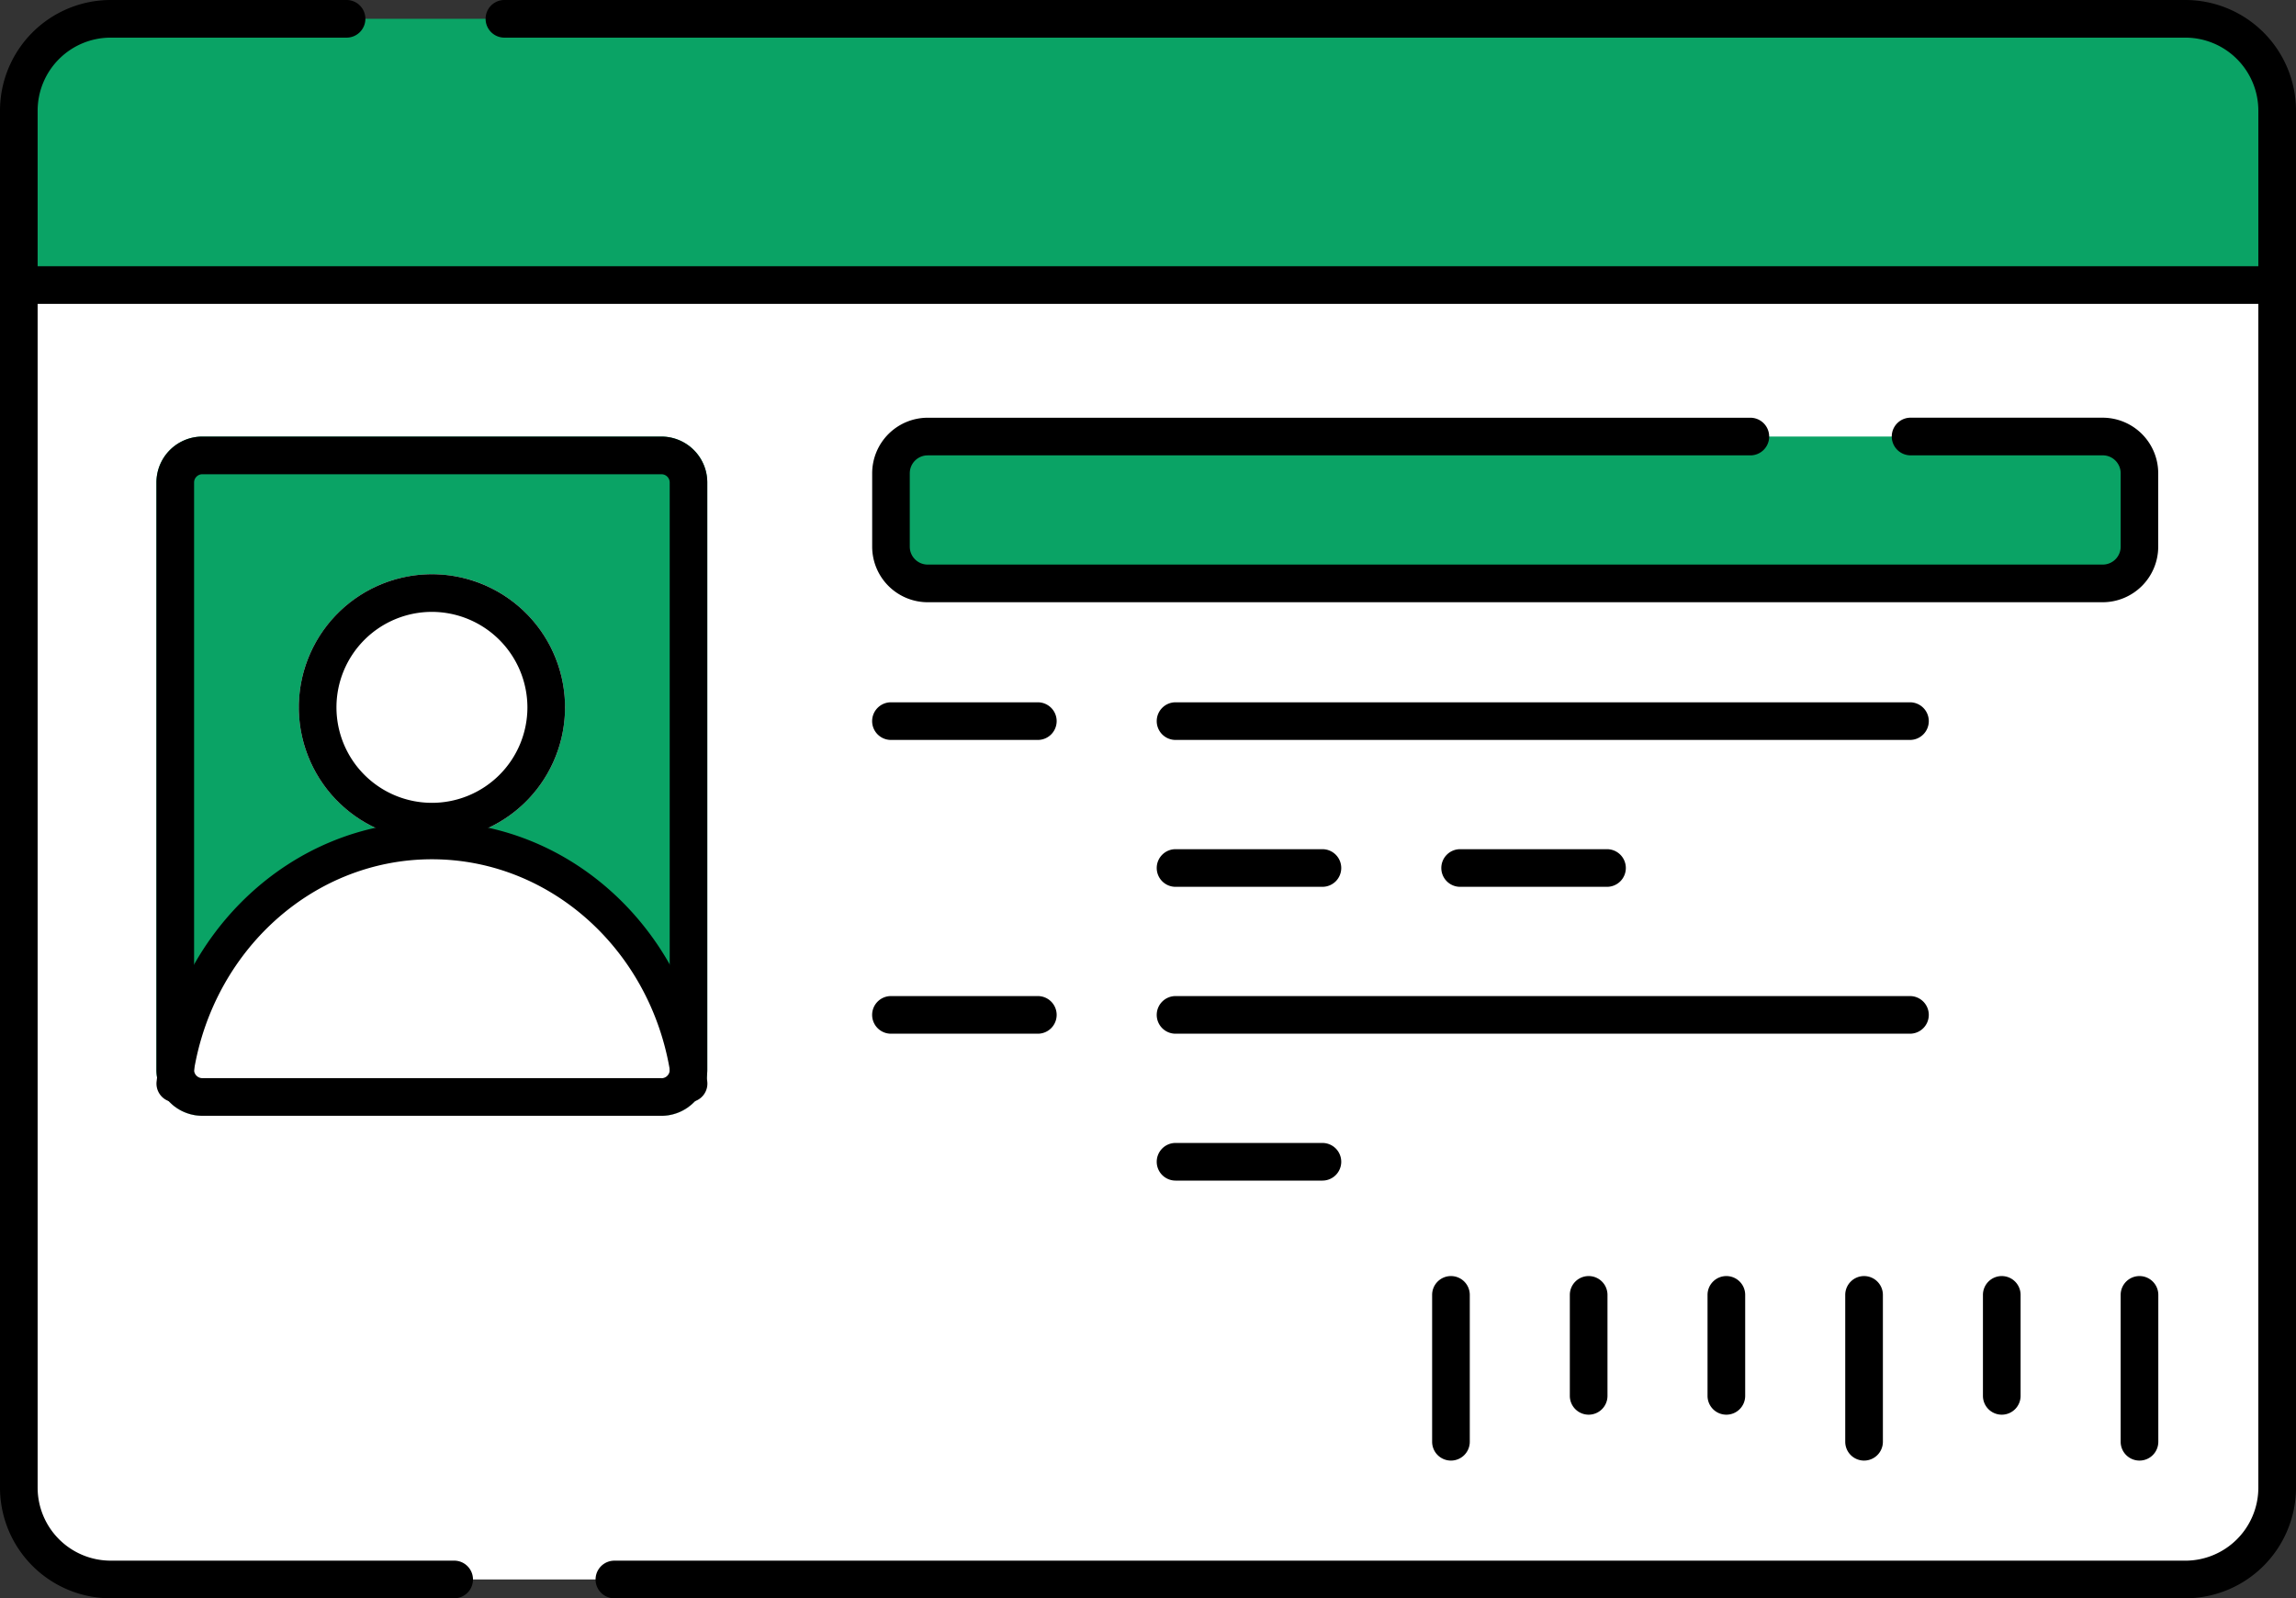
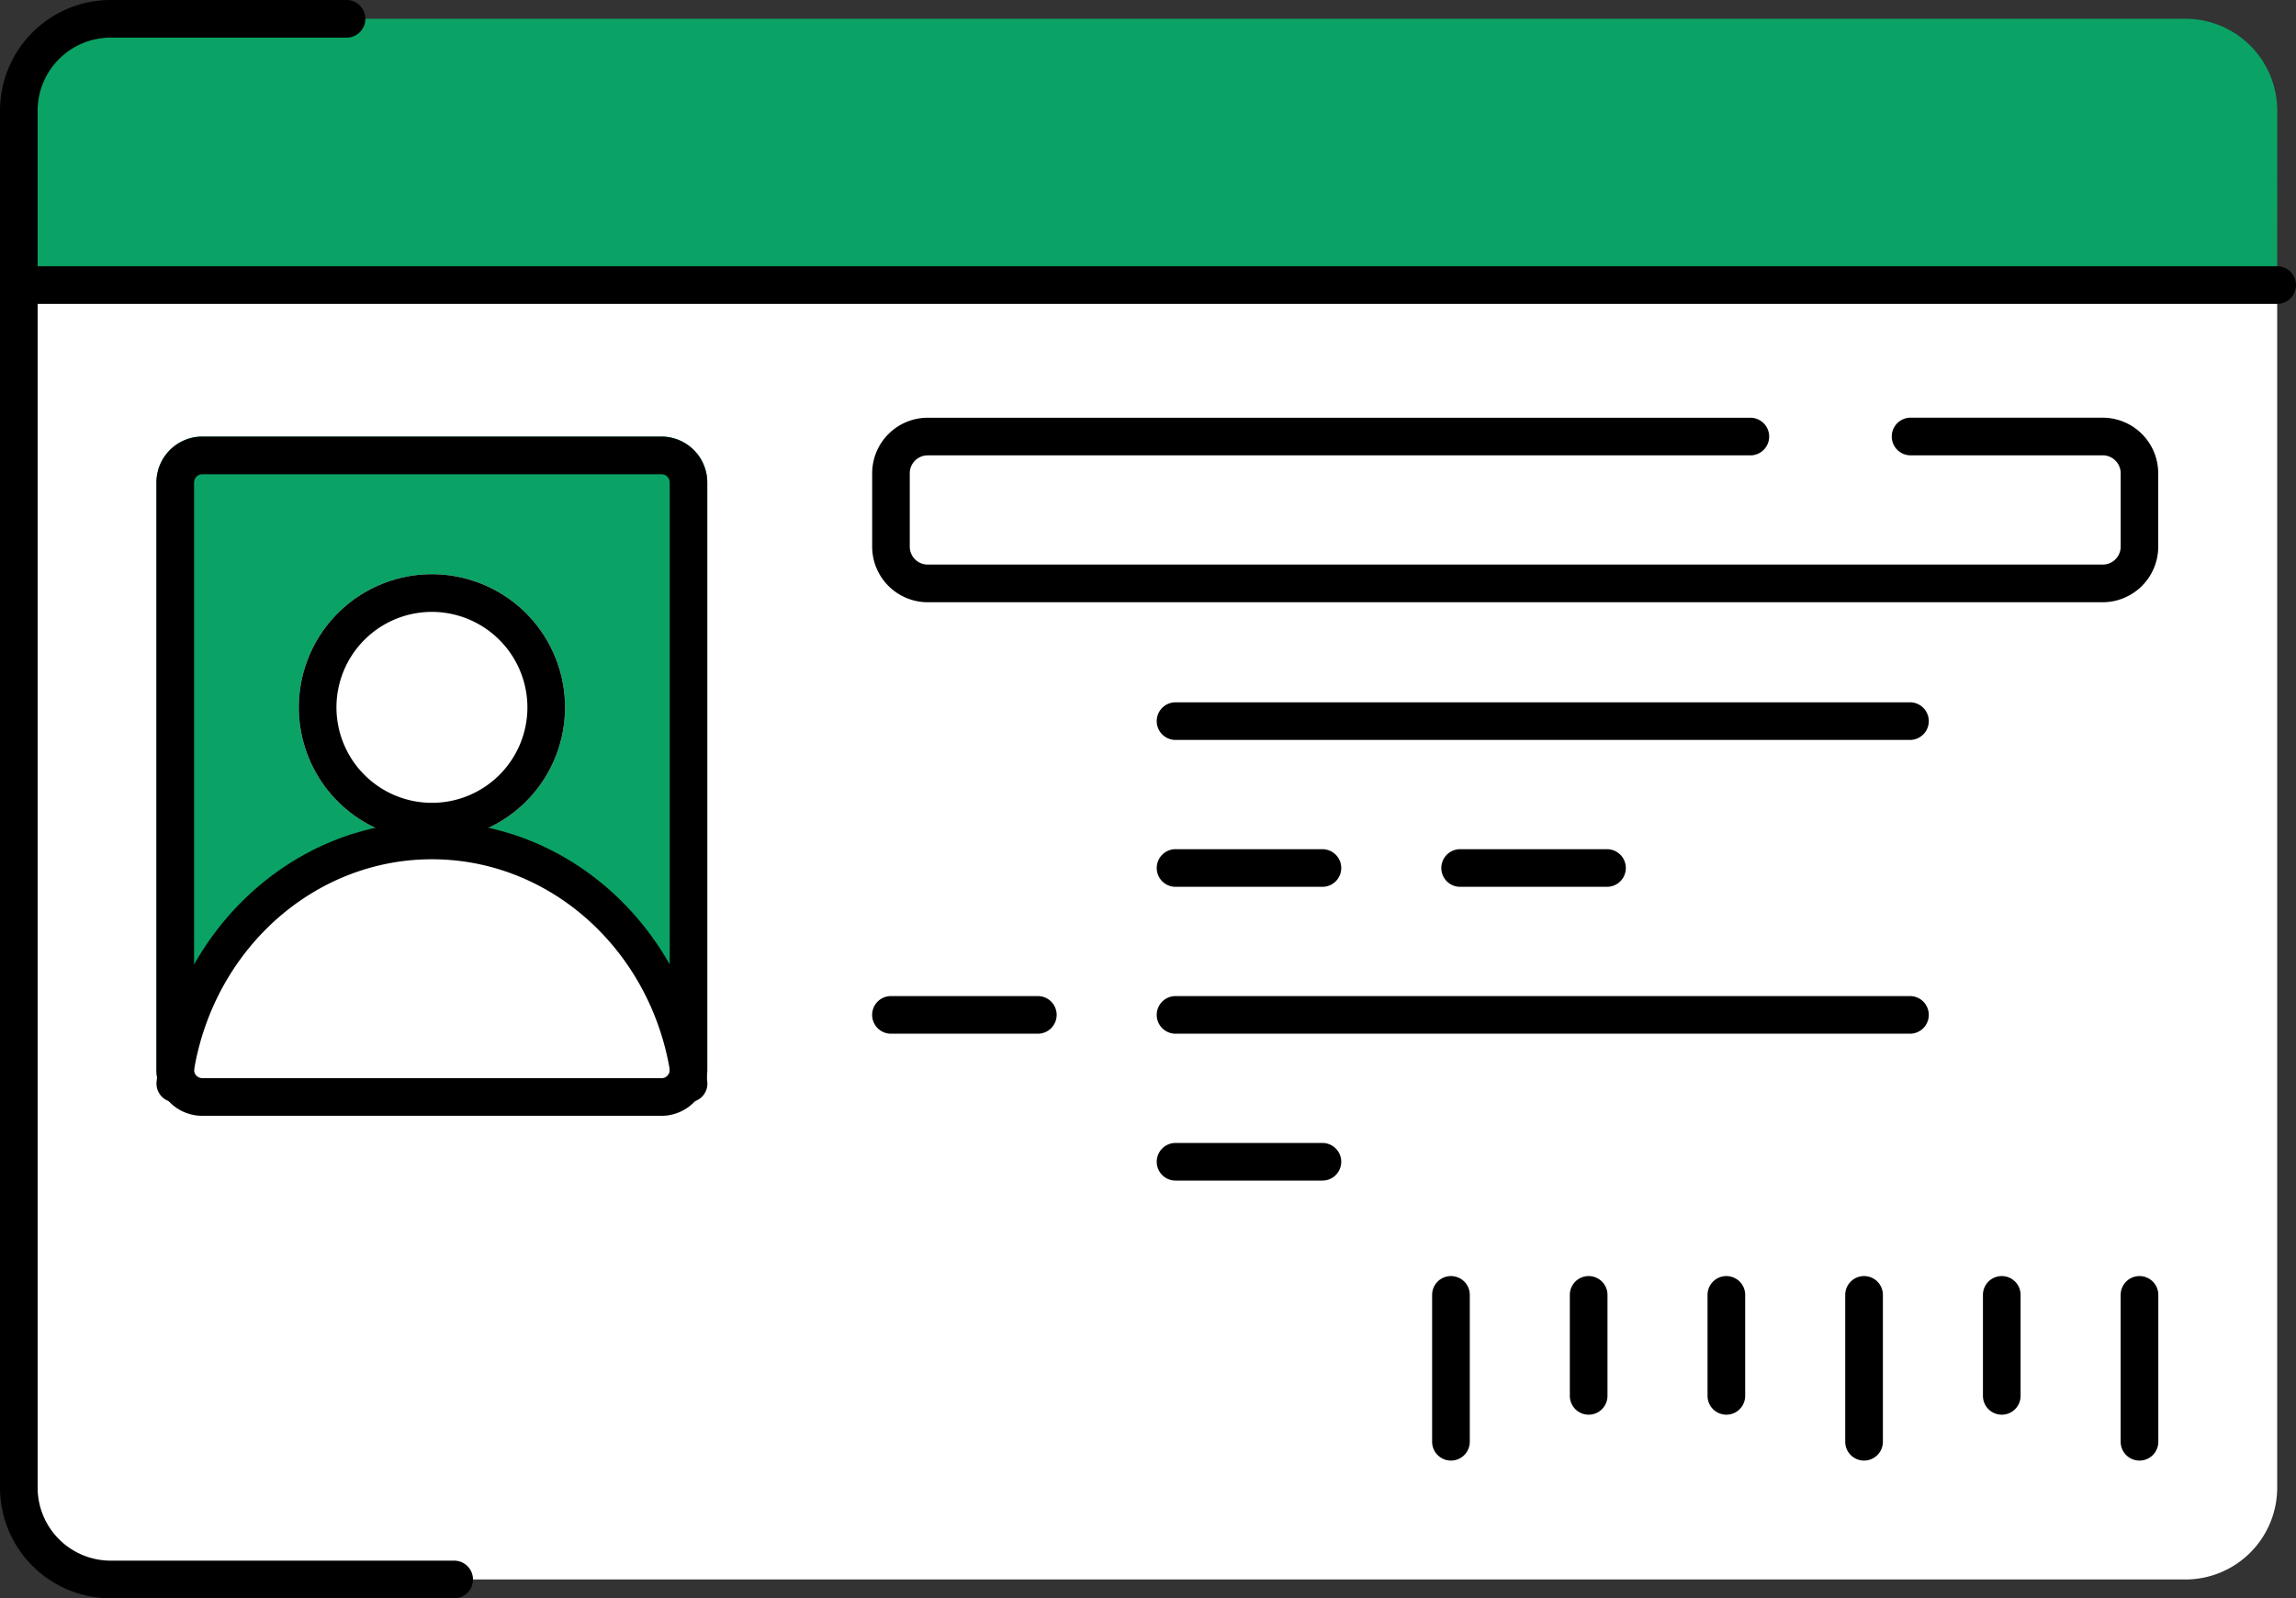
<svg xmlns="http://www.w3.org/2000/svg" width="120" height="83.536" viewBox="0 0 120 83.536">
  <rect x="0" y="0" width="120" height="83.536" fill="#333333" stroke="none" />
  <g id="img_12" transform="translate(-6.5 -83.27)">
    <path id="パス_23871" data-name="パス 23871" d="M120.735,210.515H12.3a4.8,4.8,0,0,1-4.8-4.8V142.862H125.533v62.855A4.8,4.8,0,0,1,120.735,210.515Z" transform="translate(-0.016 -44.693)" fill="#fff" />
    <path id="パス_23873" data-name="パス 23873" d="M125.533,98.187H7.5V89.071a4.8,4.8,0,0,1,4.8-4.8H120.735a4.8,4.8,0,0,1,4.8,4.8Z" transform="translate(-0.016 -0.019)" fill="#0aa365" />
-     <path id="パス_23875" data-name="パス 23875" d="M199.431,181.955v-3.839a1.919,1.919,0,0,1,1.919-1.919h61.416a1.919,1.919,0,0,1,1.919,1.919v3.839a1.919,1.919,0,0,1-1.919,1.919H201.35A1.919,1.919,0,0,1,199.431,181.955Z" transform="translate(-146.366 -70.112)" fill="#0aa365" />
    <path id="パス_23877" data-name="パス 23877" d="M37.8,209.3V178.6a2.4,2.4,0,0,1,2.4-2.4h23.99a2.4,2.4,0,0,1,2.4,2.4V209.3a2.4,2.4,0,0,1-2.4,2.4H40.2A2.4,2.4,0,0,1,37.8,209.3Z" transform="translate(-23.124 -70.112)" fill="#0aa365" />
    <circle id="楕円形_487" data-name="楕円形 487" cx="6.957" cy="6.957" r="6.957" transform="translate(22.118 113.283)" fill="#fff" />
    <path id="パス_23878" data-name="パス 23878" d="M66.822,277.784a14.391,14.391,0,0,0-28.582,0,2.4,2.4,0,0,0,2.3,1.7h23.99A2.4,2.4,0,0,0,66.822,277.784Z" transform="translate(-23.456 -137.895)" fill="#fff" />
    <path id="楕円形_488" data-name="楕円形 488" d="M6.957,1.967a4.99,4.99,0,1,0,4.99,4.99,5,5,0,0,0-4.99-4.99M6.957,0A6.957,6.957,0,1,1,0,6.957,6.957,6.957,0,0,1,6.957,0Z" transform="translate(22.118 113.283)" />
    <path id="パス_23880" data-name="パス 23880" d="M262.748,184.843H201.332a2.906,2.906,0,0,1-2.9-2.9V178.1a2.906,2.906,0,0,1,2.9-2.9h43.029a.984.984,0,0,1,0,1.967H201.332a.936.936,0,0,0-.935.935v3.838a.936.936,0,0,0,.935.935h61.415a.938.938,0,0,0,.938-.935V178.1a.938.938,0,0,0-.938-.935H252.673a.984.984,0,0,1,0-1.967h10.074a2.907,2.907,0,0,1,2.9,2.9v3.838A2.907,2.907,0,0,1,262.748,184.843Z" transform="translate(-146.348 -70.097)" />
-     <path id="線_2" data-name="線 2" d="M7.66.967H-.016A.984.984,0,0,1-1-.016.984.984,0,0,1-.016-1H7.66a.984.984,0,0,1,.984.984A.984.984,0,0,1,7.66.967Z" transform="translate(53.082 120.976)" />
    <path id="線_3" data-name="線 3" d="M7.66.967H-.016A.984.984,0,0,1-1-.016.984.984,0,0,1-.016-1H7.66a.984.984,0,0,1,.984.984A.984.984,0,0,1,7.66.967Z" transform="translate(67.956 128.653)" />
    <path id="線_4" data-name="線 4" d="M7.66.967H-.016A.984.984,0,0,1-1-.016.984.984,0,0,1-.016-1H7.66a.984.984,0,0,1,.984.984A.984.984,0,0,1,7.66.967Z" transform="translate(67.956 144.007)" />
    <path id="線_5" data-name="線 5" d="M7.66.967H-.016A.984.984,0,0,1-1-.016.984.984,0,0,1-.016-1H7.66a.984.984,0,0,1,.984.984A.984.984,0,0,1,7.66.967Z" transform="translate(82.83 128.653)" />
    <path id="線_6" data-name="線 6" d="M38.368.967H-.016A.984.984,0,0,1-1-.016.984.984,0,0,1-.016-1H38.368a.984.984,0,0,1,.984.984A.984.984,0,0,1,38.368.967Z" transform="translate(67.956 120.976)" />
    <path id="線_7" data-name="線 7" d="M7.66.967H-.016A.984.984,0,0,1-1-.016.984.984,0,0,1-.016-1H7.66a.984.984,0,0,1,.984.984A.984.984,0,0,1,7.66.967Z" transform="translate(53.082 136.33)" />
    <path id="線_8" data-name="線 8" d="M38.368.967H-.016A.984.984,0,0,1-1-.016.984.984,0,0,1-.016-1H38.368a.984.984,0,0,1,.984.984A.984.984,0,0,1,38.368.967Z" transform="translate(67.956 136.33)" />
    <path id="線_9" data-name="線 9" d="M-.016,8.644A.984.984,0,0,1-1,7.66V-.016A.984.984,0,0,1-.016-1a.984.984,0,0,1,.984.984V7.66A.984.984,0,0,1-.016,8.644Z" transform="translate(118.336 150.964)" />
    <path id="線_10" data-name="線 10" d="M-.016,6.245A.984.984,0,0,1-1,5.261V-.016A.984.984,0,0,1-.016-1a.984.984,0,0,1,.984.984V5.261A.984.984,0,0,1-.016,6.245Z" transform="translate(111.138 150.964)" />
    <path id="線_11" data-name="線 11" d="M-.016,8.644A.984.984,0,0,1-1,7.66V-.016A.984.984,0,0,1-.016-1a.984.984,0,0,1,.984.984V7.66A.984.984,0,0,1-.016,8.644Z" transform="translate(103.941 150.964)" />
    <path id="線_12" data-name="線 12" d="M-.016,6.245A.984.984,0,0,1-1,5.261V-.016A.984.984,0,0,1-.016-1a.984.984,0,0,1,.984.984V5.261A.984.984,0,0,1-.016,6.245Z" transform="translate(96.744 150.964)" />
    <path id="線_13" data-name="線 13" d="M-.016,6.245A.984.984,0,0,1-1,5.261V-.016A.984.984,0,0,1-.016-1a.984.984,0,0,1,.984.984V5.261A.984.984,0,0,1-.016,6.245Z" transform="translate(89.547 150.964)" />
    <path id="線_14" data-name="線 14" d="M-.016,8.644A.984.984,0,0,1-1,7.66V-.016A.984.984,0,0,1-.016-1a.984.984,0,0,1,.984.984V7.66A.984.984,0,0,1-.016,8.644Z" transform="translate(82.35 150.964)" />
    <path id="パス_23881" data-name="パス 23881" d="M30.268,166.806H12.281A5.789,5.789,0,0,1,6.5,161.022V89.053a5.789,5.789,0,0,1,5.781-5.783h12.3a.984.984,0,1,1,0,1.967h-12.3a3.819,3.819,0,0,0-3.814,3.816v71.969a3.819,3.819,0,0,0,3.814,3.816H30.268a.984.984,0,0,1,0,1.967Z" transform="translate(0 0)" />
-     <path id="パス_23882" data-name="パス 23882" d="M202.308,166.806H120.169a.984.984,0,0,1,0-1.967h82.138a3.819,3.819,0,0,0,3.814-3.816V89.053a3.819,3.819,0,0,0-3.814-3.816H114.484a.984.984,0,1,1,0-1.967h87.824a5.789,5.789,0,0,1,5.781,5.783v71.969A5.789,5.789,0,0,1,202.308,166.806Z" transform="translate(-81.589)" />
    <path id="線_15" data-name="線 15" d="M118.016.967H-.016A.984.984,0,0,1-1-.016.984.984,0,0,1-.016-1H118.016A.984.984,0,0,1,119-.016.984.984,0,0,1,118.016.967Z" transform="translate(7.5 98.185)" />
    <path id="パス_23883" data-name="パス 23883" d="M65.1,278.751a.948.948,0,0,1-.919-.869c-.749-6.741-6.143-11.824-12.547-11.824s-11.8,5.083-12.547,11.824a.941.941,0,0,1-1.029.862.973.973,0,0,1-.812-1.092c.859-7.731,7.044-13.56,14.388-13.56s13.529,5.83,14.388,13.56a.973.973,0,0,1-.812,1.092A.884.884,0,0,1,65.1,278.751Z" transform="translate(-22.559 -137.878)" />
    <path id="パス_23884" data-name="パス 23884" d="M64.194,209.736a.432.432,0,0,0,.432-.432V178.6a.432.432,0,0,0-.432-.432H40.2a.432.432,0,0,0-.432.432V209.3a.433.433,0,0,0,.432.432h23.99m0,1.967H40.2a2.4,2.4,0,0,1-2.4-2.4V178.6a2.4,2.4,0,0,1,2.4-2.4h23.99a2.4,2.4,0,0,1,2.4,2.4V209.3A2.4,2.4,0,0,1,64.194,211.7Z" transform="translate(-23.124 -70.112)" />
  </g>
</svg>